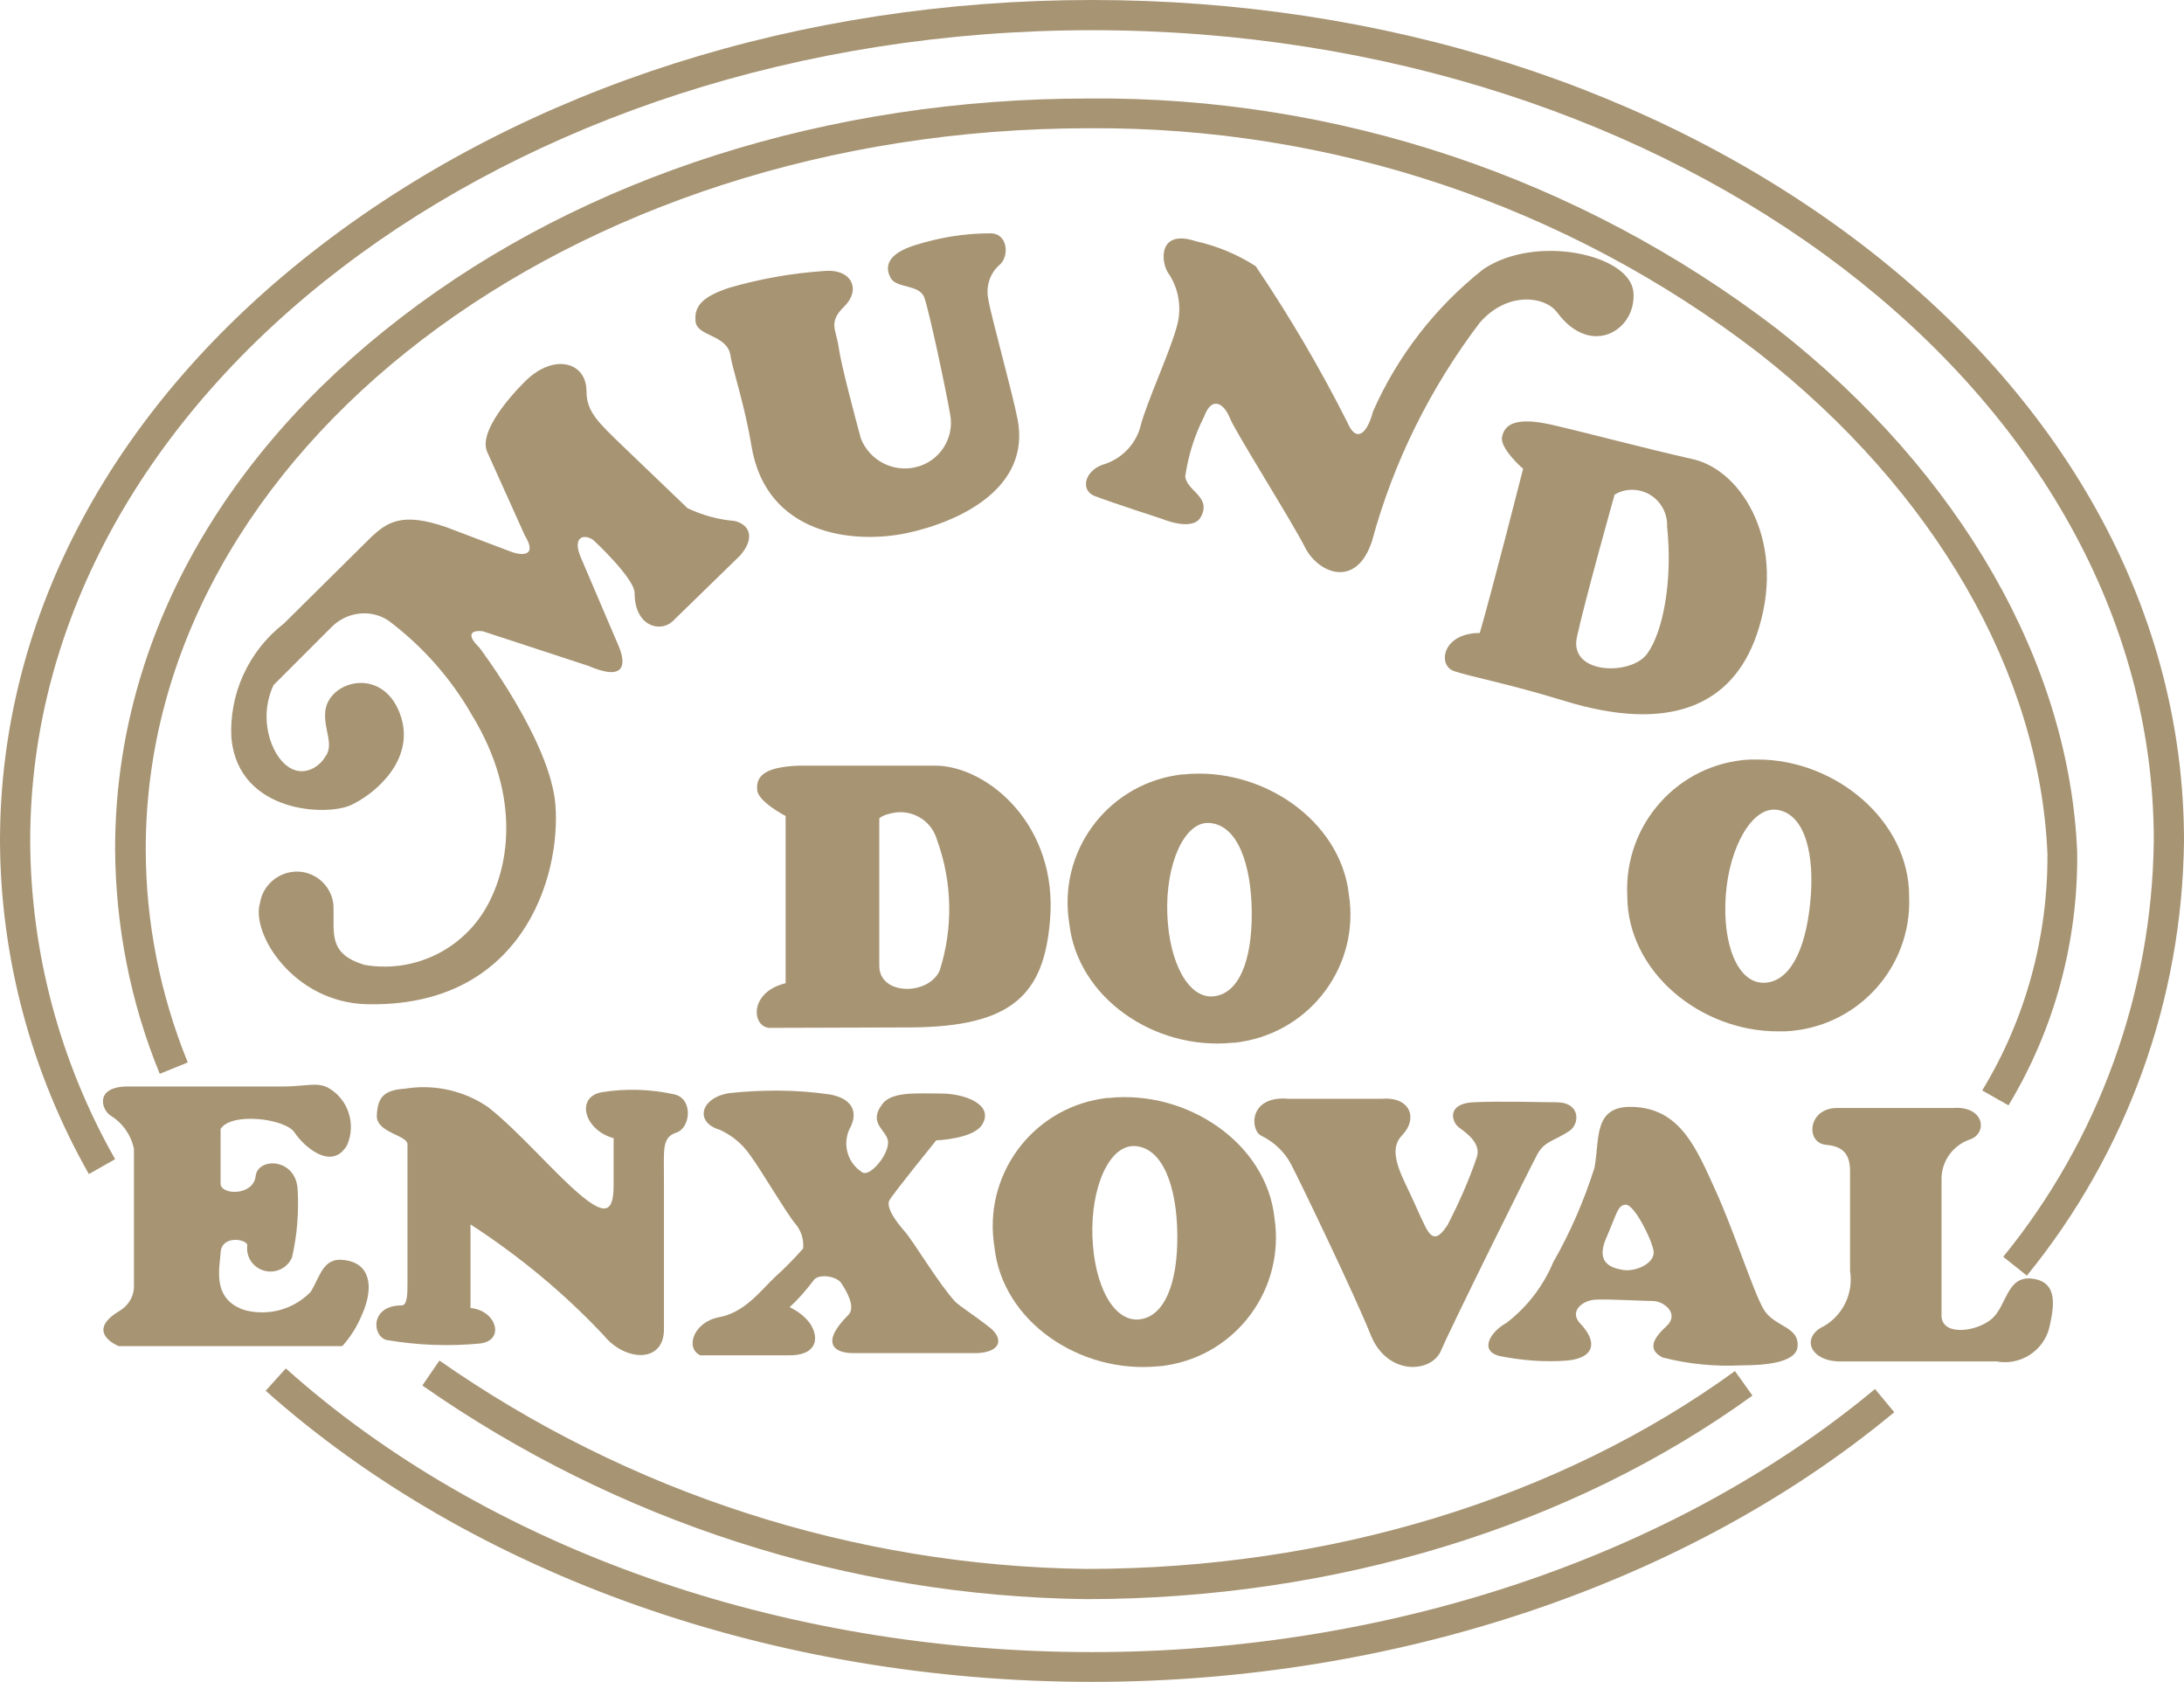
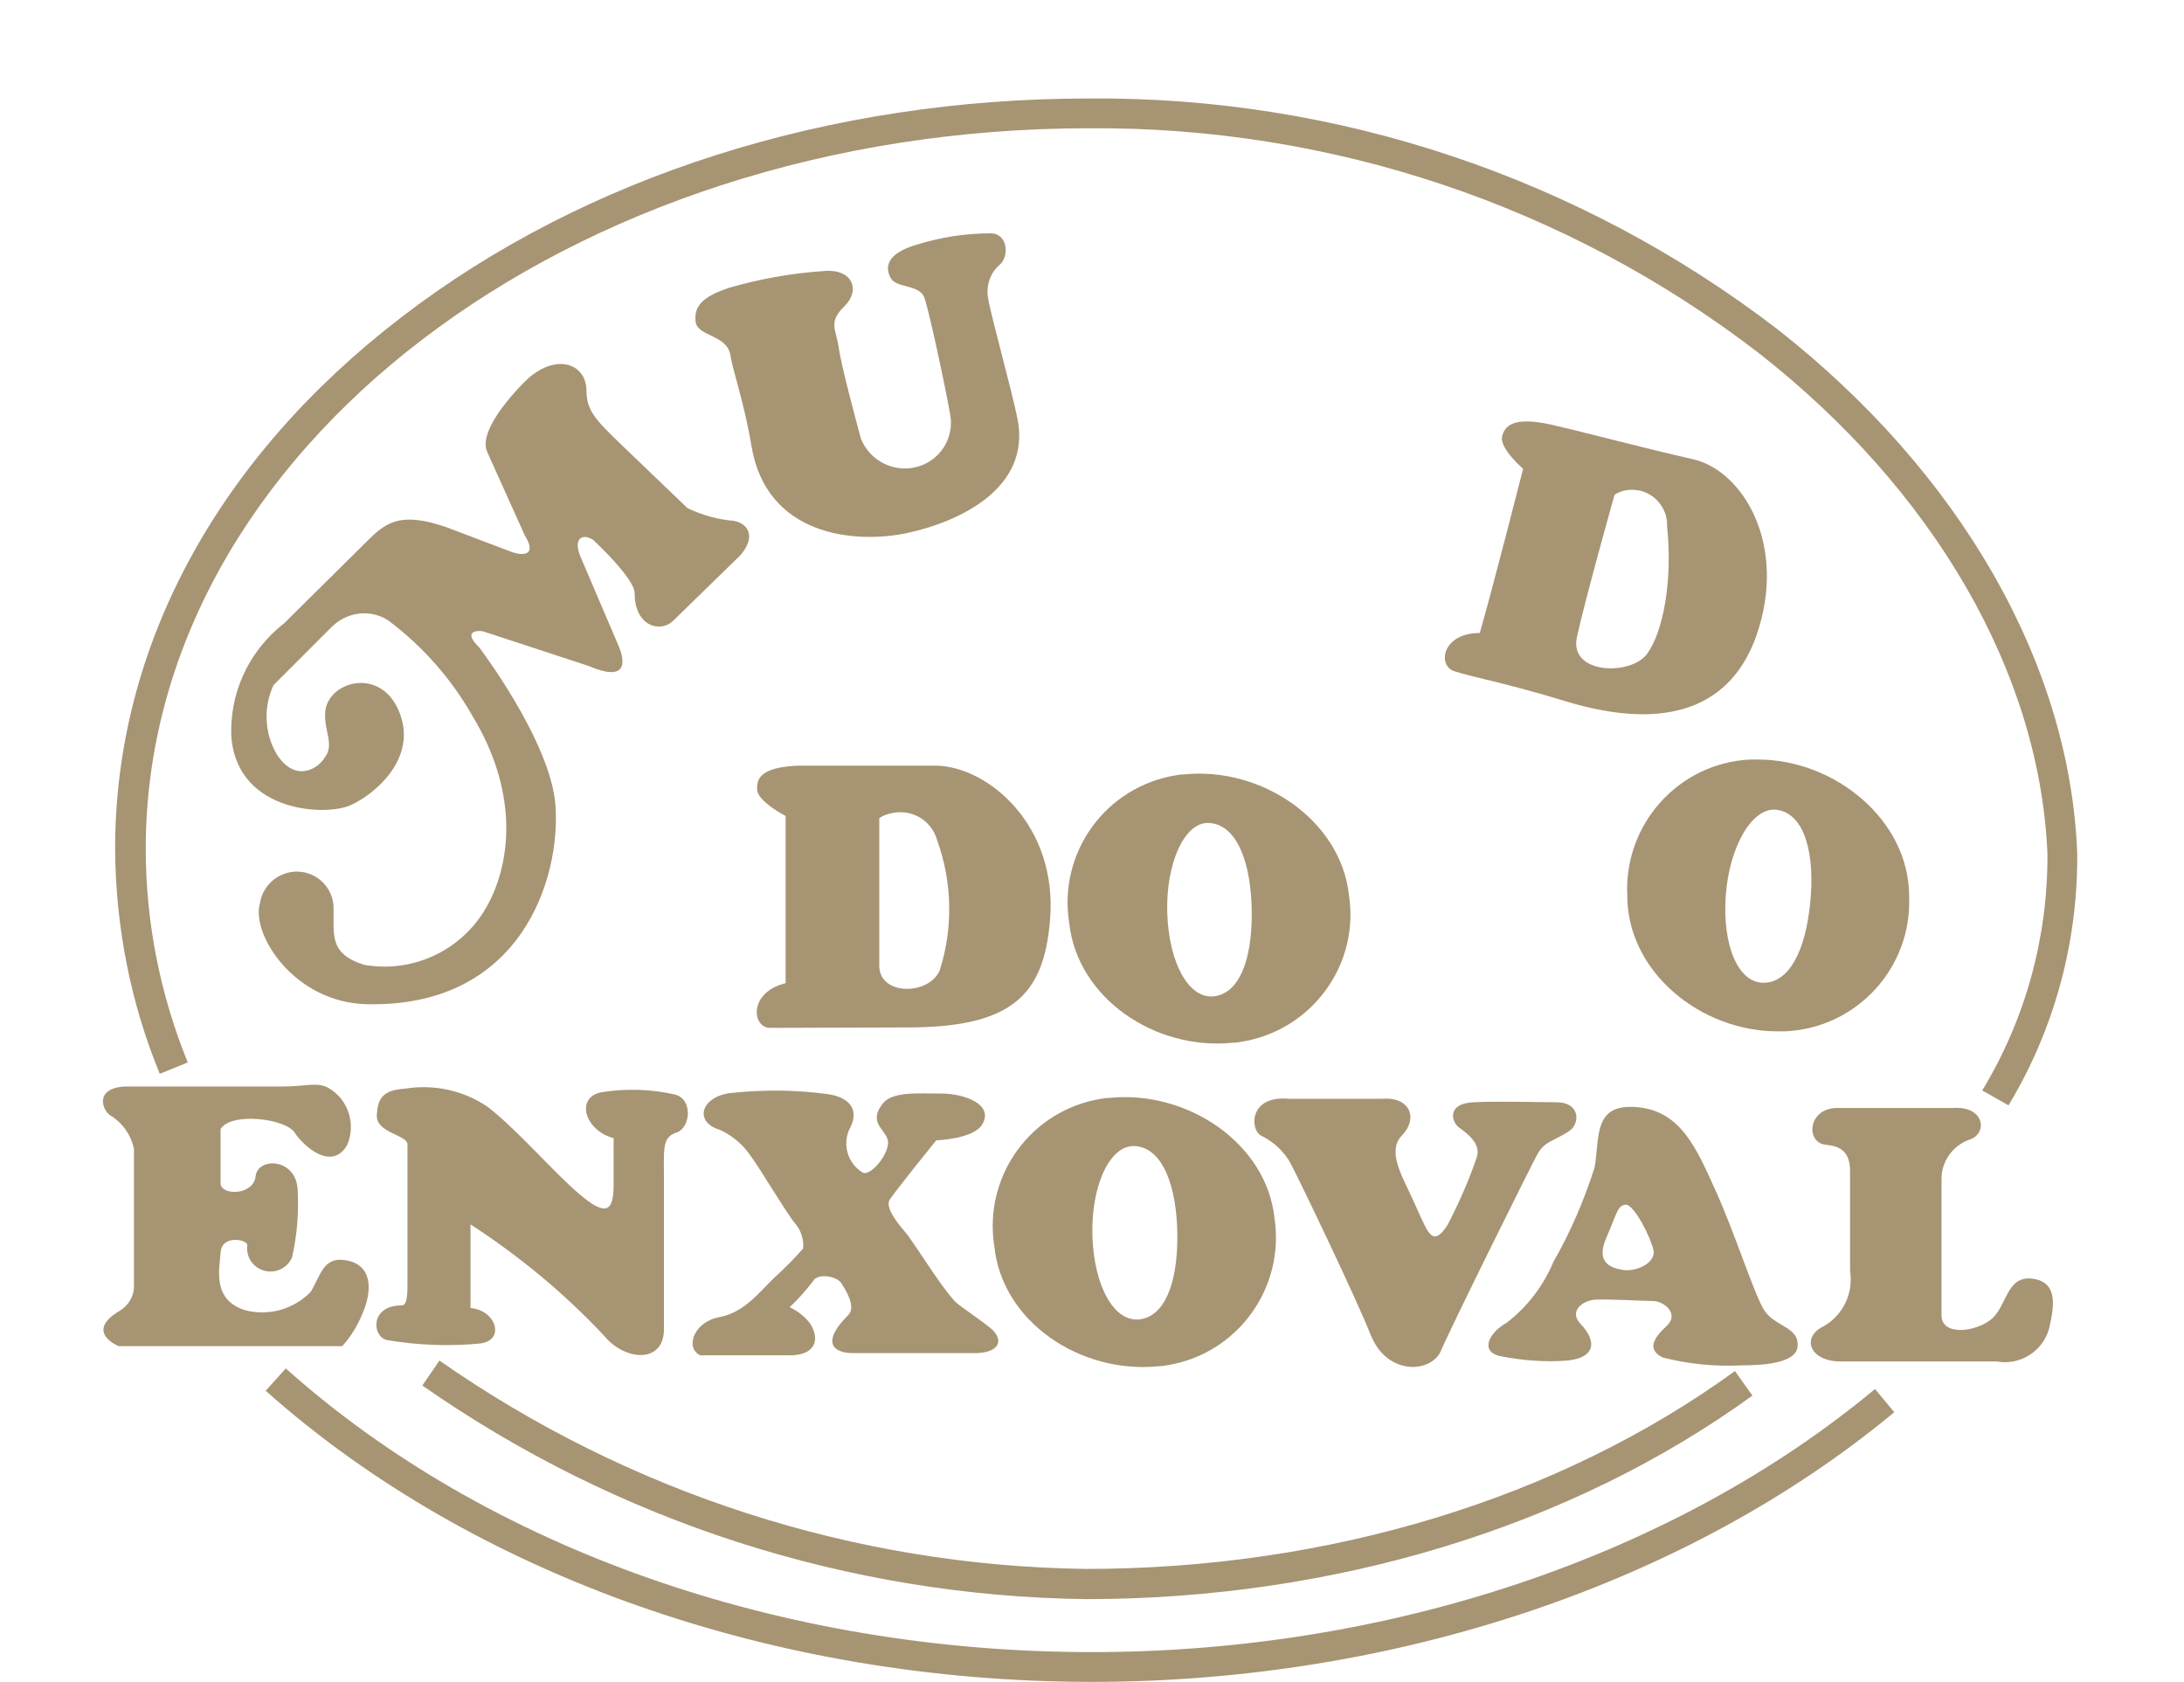
<svg xmlns="http://www.w3.org/2000/svg" version="1.1" id="Layer_1" x="0px" y="0px" viewBox="0 0 499 384.2" style="enable-background:new 0 0 499 384.2;" xml:space="preserve">
  <style type="text/css">
	.st0{fill-rule:evenodd;clip-rule:evenodd;fill:#A79473;}
	.st1{fill:#A79473;}
</style>
  <g transform="translate(0 0)">
    <path class="st0" d="M74.3,162.7c0.5-7.3,13.7-10.9,17.4,1.3c2.9,9.7-5.9,17.3-11.5,19.9c-5.6,2.6-25.5,1.8-27.3-15   c-0.7-10.3,3.9-20.2,12-26.5l19.6-19.4c4-3.9,7.5-6,17.4-2.6l15.3,5.8c2.7,0.8,5.4,0.5,2.7-3.9l-8.6-19.1   c-2.4-5.5,8.8-16.2,8.8-16.2c6.4-6.3,13.9-4.4,13.9,2.4c0,4.7,2.7,7.1,8.6,12.8l14.5,13.9c3.4,1.6,7,2.6,10.7,2.9   c3.5,0.8,4.8,3.9,1.3,7.9L153.6,142c-3,2.6-8.6,0.9-8.6-6.5c0-3.4-9.4-12.1-9.4-12.1c-2.2-1.6-5.1-0.8-2.7,4.4l8.5,19.9   c1.6,3.9,1.6,8.1-7,4.4l-24.1-7.9c-2.7-0.3-3.8,0.8-0.8,3.7c0,0,16.2,21.3,17.4,35.9c1.3,16.8-7.8,46.4-43.1,45.6   c-16.7-0.4-26.5-16.1-24.4-23.1c0.7-4.6,5.1-7.8,9.7-7.1c3.9,0.6,6.9,3.9,7.1,7.8c0.2,6.3-1.3,10.8,7,13.4   c10.7,1.9,21.5-2.9,27.3-12.1c5.9-9.4,8.8-26.2-2.7-45c-4.8-8.4-11.3-15.7-19-21.5c-4-2.7-9.4-2.1-12.9,1.3l-13.4,13.4   c-2.3,4.9-2.1,10.7,0.5,15.4c4,6.8,9.4,4.2,11.3,1C76.4,170.1,74,166.9,74.3,162.7" />
    <path class="st0" d="M166.4,65.8c7.2-2.1,14.5-3.4,22-3.9c6.4-0.5,8.3,4.4,4.5,8.1c-3.7,3.6-1.9,5.2-1.3,9.2   c0.5,3.9,3.8,16.2,5.1,21c2,5,7.4,7.8,12.6,6.5c5.4-1.3,8.8-6.6,7.8-12c-1.1-6.3-4.8-23.6-5.9-26.7c-1.1-3.1-6.4-2.1-7.7-4.5   c-1.3-2.4-1.1-5.5,5.9-7.6c5.5-1.7,11.1-2.6,16.9-2.6c4,0,4.3,5.2,2.2,7.1c-2.3,1.9-3.3,5-2.7,7.9c0.5,3.4,5.5,21.3,6.7,27.5   c3,15.5-12.8,23.3-25.4,26c-12.1,2.5-32,0.5-35.4-19.9c-1.6-9.7-4.4-17.7-4.8-20.7c-0.8-5-8-4.2-8-8.1   C158.6,69.2,161.8,67.4,166.4,65.8" />
-     <path class="st0" d="M251.8,106.2c4.3-1.2,7.7-4.6,8.8-8.9c1.3-5.2,6.7-16.8,8.3-22.8c1.2-4.2,0.4-8.8-2.1-12.3   c-1.6-2.6-2.1-9.9,6.4-7.1c4.9,1.1,9.5,3,13.7,5.7c7.7,11.4,14.7,23.3,20.9,35.6c2.1,5,4.6,2.6,5.9-2.4   c5.6-12.7,14.3-23.9,25.2-32.5c12-8.1,33.5-3.4,34.3,5.2s-9.6,15.2-17.4,4.7c-2.7-3.7-11.3-5-17.7,2.3   c-11.3,14.9-19.7,31.8-24.6,49.8c-3.5,11-12.2,7.6-15.3,1.6c-2.9-5.8-16.1-26.7-17.2-29.6c-1.1-2.9-4-5.5-5.9-0.3   c-2.2,4.3-3.6,8.9-4.3,13.6c0.3,3.4,6.2,4.7,3.5,9.4c-1.1,1.9-4.3,2.1-8.9,0.3c0,0-12-3.9-15.3-5.2S247.8,107.7,251.8,106.2" />
    <path class="st0" d="M29.9,248.2h34.7c5.1,0,7.8-1.1,10.4,0.3c4.6,2.6,6.4,8.3,4.3,13.1c-3.5,6-9.9,0.3-12-2.9   c-2.1-3.2-14.5-4.7-16.9-0.8v12.6c0.3,2.6,7.5,2.6,8-1.8c0.5-4.4,9.1-4.2,9.6,2.9c0.3,5.3-0.1,10.6-1.3,15.7   c-1.2,2.7-4.4,3.9-7.1,2.7c-2.2-1-3.4-3.2-3.1-5.6c-0.1-1.3-5.9-2.4-6.1,1.8c-0.2,3.4-2.1,10.7,5.6,13.1c5.4,1.4,11.1-0.2,15-4.2   c2.4-4,2.9-8.4,8.6-7.1c5.6,1.3,5.4,7.1,3.2,12.1c-1.1,2.7-2.6,5.2-4.6,7.4H27.1c0,0-8-3.2,0.3-8.1c2-1.2,3.3-3.4,3.2-5.8v-31.2   c-0.7-3.2-2.6-5.9-5.4-7.6C23.1,253.4,21.5,247.9,29.9,248.2" />
    <path class="st0" d="M92.5,248.7c6.6-1.1,13.5,0.4,19,4.2c6.7,5.2,15,14.9,20.9,19.9c5.9,5,7.8,4.2,7.8-2.1v-10.7   c-6.7-1.8-8.8-9.4-2.7-10.5c5.5-0.9,11.2-0.7,16.6,0.5c4.3,1,3.7,7.6,0.5,8.7c-3.4,1.1-2.9,3.7-2.9,11V304   c-0.3,7.6-9.1,6.8-13.7,1.1c-9.1-9.7-19.4-18.2-30.5-25.4v19.1c5.9,0.5,8,7.4,2.2,8.1c-7.1,0.7-14.4,0.4-21.4-0.8   c-3.3-0.9-3.8-7.9,3.5-7.9c1.3,0,1.3-2.9,1.3-5.2v-31.7c-0.3-2.1-7.3-2.6-7-6.6C86.3,250.7,87.7,249,92.5,248.7" />
    <path class="st0" d="M166.7,249.7c7.6-0.8,15.2-0.8,22.8,0.3c4.8,0.8,7,3.7,4.5,8.1c-1.5,3.5-0.3,7.6,3,9.7   c1.6,1.1,5.6-3.4,5.9-6.5c0.3-3.1-4.9-4.3-1.3-9.1c2.2-2.9,7.8-2.4,13.4-2.4c5.4,0,12.2,2.5,9.4,7.1c-2,3.3-10.5,3.6-10.5,3.6   s-9.8,12.1-10.7,13.7c-0.8,1.6,1.4,4.7,3.5,7.1s7.8,12,11.5,16c1.2,1.2,4.2,3,8,6c3,2.4,2.7,5.5-2.9,5.8h-28.4   c-4.5,0-7.4-2.4-1.1-8.7c1.9-1.8-0.6-5.8-1.6-7.3c-1-1.6-5.4-2.3-6.4-0.5c-1.6,2.1-3.4,4.2-5.4,6c1.9,0.9,3.6,2.2,4.8,3.9   c2.1,3.4,1.3,7.3-5.3,7.1H160c-3.5-1.6-1.6-7.6,4.3-8.7c5.9-1.1,9.4-6,12.8-9.2c2.3-2.1,4.4-4.2,6.4-6.5c0.2-2.1-0.5-4.2-1.9-5.8   c-2-2.4-8-12.6-10.2-15.5c-1.7-2.5-4.1-4.5-6.9-5.8C158.6,256.4,160,250.7,166.7,249.7" />
    <path class="st0" d="M294.4,251h21.4c6.4-0.5,8.3,4.5,4.5,8.4c-2.4,2.5-1.6,6,0.8,11c2.4,5,3.2,7.1,4.5,9.7   c1.6,3.2,2.9,3.1,5.1-0.2c2.6-5,4.9-10.2,6.7-15.5c1.1-3.1-2.2-5.5-4-6.8s-2.9-5.5,3.2-5.8c6.1-0.3,15.3,0,19,0   c5.6,0,5.4,5,2.9,6.6c-3.5,2.3-5.6,2.3-7.2,5.2c-1.6,2.9-19.8,39.6-22,44.8c-2.1,5.3-12.3,6-16.1-3.4c-3.4-8.6-16.3-35.4-18.2-39   c-1.5-2.9-4-5.2-6.9-6.6C285.6,258.1,285.3,250.2,294.4,251" />
    <path class="st0" d="M419.8,253.1h26.5c7.2-0.5,8,6,3.5,7.3c-3.7,1.4-6.2,4.9-6.2,8.9v30.9c-0.3,5,7.5,4.2,11.2,1.3   c3.8-2.9,3.5-10.2,9.6-9.4s4.8,6.8,3.8,11.3c-1.4,5.3-6.7,8.6-12,7.6h-35.1c-7.5,0.3-9.9-5.5-4.3-8.1c4.4-2.6,6.7-7.6,5.9-12.6   v-22.8c0-4.5-2.3-5.7-5.6-6C412.5,261,413,253.1,419.8,253.1" />
    <path class="st0" d="M368.9,113L368.9,113c0,0-6.7,23.8-8.6,32.5c-1.9,8.6,12.3,8.9,16,3.9c3.7-5,5.9-16.8,4.6-29.1   c0.2-4.4-3.2-8.2-7.6-8.4C371.7,111.8,370.2,112.2,368.9,113 M354.4,97c8.3,1.9,20.9,5.3,32.4,7.9c11.5,2.6,21.7,19.7,14.5,40.3   c-5.6,15.9-19.8,22.3-43.9,14.9c-13-4-21.4-5.5-25.2-6.8c-3.8-1.3-2.7-8.7,5.9-8.7c2.9-10,9.9-37.5,9.9-37.5s-5.4-4.7-4.8-7.3   C343.7,97.2,345.9,95.1,354.4,97" />
    <path class="st0" d="M394.3,204.6L394.3,204.6c-0.8,11.3,2.8,19.9,8.6,19.9s9.6-7.1,10.7-18.3c1.1-10.8-1.1-20.2-7.5-21.2   C400.4,184.1,395.1,193.4,394.3,204.6 M371.8,204.6c-0.8-16.3,11.7-30.3,28.1-31.1c0.6,0,1.1,0,1.7,0c17.7,0,34.6,13.9,34.6,31.2   c0.7,16.4-12,30.2-28.4,30.9c-0.5,0-1.1,0-1.6,0C388.4,235.6,371.8,221.9,371.8,204.6" />
    <path class="st0" d="M266.7,208.7L266.7,208.7c0.4,11.3,4.9,19.5,10.6,18.9c5.7-0.6,8.8-8,8.7-19.3c-0.1-10.8-3.2-19.9-9.7-20.3   C270.6,187.6,266.3,197.4,266.7,208.7 M244.3,210.9c-2.6-16.1,8.3-31.2,24.4-33.8c0.6-0.1,1.2-0.2,1.8-0.2   c17.7-1.8,35.8,10.4,37.7,27.5c2.5,16.1-8.6,31.1-24.7,33.6c-0.6,0.1-1.2,0.2-1.9,0.2C264,240,246.2,228.1,244.3,210.9" />
    <path class="st0" d="M371.5,275.2L371.5,275.2c-1.9,0-2.1,2.1-4.5,7.6s0.8,6.8,3.8,7.3c3,0.5,7.5-1.6,7-4.4   S373.4,275.2,371.5,275.2 M344.2,302.2c4.7-3.6,8.4-8.4,10.7-13.9c3.9-6.8,7-14,9.4-21.5c1.3-6.8-0.5-14.7,9.6-13.9   s13.7,9.4,18,18.9c4.3,9.4,8.6,23,11,27.2c2.4,4.2,8.3,3.9,7.8,8.7c-0.4,3.5-7,4.2-12.9,4.2c-6,0.3-12.1-0.3-17.9-1.8   c-3.2-1.6-2.7-3.9,0.8-7.1c3.2-2.9-0.6-5.8-3-5.8s-10.4-0.5-13.4-0.3c-3,0.3-5.8,2.8-3.2,5.5c4,4.2,3.2,7.8-3,8.4   c-5.1,0.4-10.2,0-15.3-1C337.8,308.7,340.5,304.2,344.2,302.2" />
    <path class="st0" d="M249.6,282.5L249.6,282.5c0.4,11.3,4.9,19.5,10.7,18.9c5.7-0.6,8.8-8.1,8.7-19.3c-0.1-10.8-3.2-19.9-9.7-20.3   C253.4,261.5,249.2,271.3,249.6,282.5 M227.2,284.8c-2.6-16.1,8.3-31.2,24.4-33.8c0.6-0.1,1.2-0.2,1.9-0.2   c17.7-1.8,35.9,10.3,37.7,27.5c2.4,16.1-8.6,31.1-24.7,33.6c-0.6,0.1-1.2,0.2-1.8,0.2C246.9,313.9,229,302,227.2,284.8" />
    <path class="st0" d="M200.9,186.9v33.8c0.1,6.8,11.3,6.7,13.8,1c3.1-9.7,2.9-20.2-0.6-29.8c-1.3-4.7-6.2-7.4-10.9-6   C202.3,186.1,201.6,186.4,200.9,186.9 M182.6,174.9h31.3c11.8,0.2,27.9,13.6,26,35.4c-1.4,16.8-8.5,24.3-32,24.4l-32.2,0.1   c-4-0.4-4.5-8.2,3.8-10.2l0-38.2c0,0-6.4-3.3-6.5-6C172.8,177.8,173.9,175.2,182.6,174.9" />
    <path class="st1" d="M249.5,384.2c-72.6,0-141.4-24.3-188.8-66.5l4.6-5.1c46.1,41.2,113.2,64.8,184.2,64.8   c67.8,0,133-21.9,178.9-60.1l4.4,5.3C385.7,361.7,318.9,384.2,249.5,384.2" />
    <path class="st1" d="M458.9,252.5l-6-3.4c9.9-16.3,15-35,14.9-54c-1.7-41.2-25.7-82.9-65.9-114.4C358,46.9,304.1,28.9,248.8,29.3   C130,29.3,33.3,103.1,33.3,193.9c0,16.8,3.3,33.3,9.6,48.8l-6.4,2.6c-6.7-16.3-10.1-33.8-10.2-51.4c0-46,23.2-89.1,65.5-121.5   c41.9-32.2,97.7-49.9,156.9-49.9C305.6,22,361,40.6,406.1,75.2c41.8,32.8,66.8,76.4,68.5,119.6   C474.8,215.1,469.4,235.1,458.9,252.5" />
    <path class="st1" d="M248.1,365.3c-54.3-0.7-107.1-17.7-151.6-48.8l3.9-5.7c43.4,30.3,94.8,46.9,147.7,47.6   c55.4,0,108.1-16,148.3-45.2l4,5.6C359,348.8,304.9,365.3,248.1,365.3" />
-     <path class="st1" d="M463.1,291.4l-5.4-4.3c21.9-26.9,34-60.4,34.4-95.1C492.1,90,383.3,6.9,249.5,6.9S6.9,90,6.9,192.1   c0.1,25.5,6.8,50.5,19.4,72.7l-6,3.4C7.1,244.9,0.1,218.7,0,192.1C0,140.6,26.1,92.2,73.4,56C120.5,19.9,183,0,249.5,0   s129,19.9,176.1,56c47.3,36.3,73.4,84.6,73.4,136.1C498.6,228.3,486,263.3,463.1,291.4" />
  </g>
</svg>